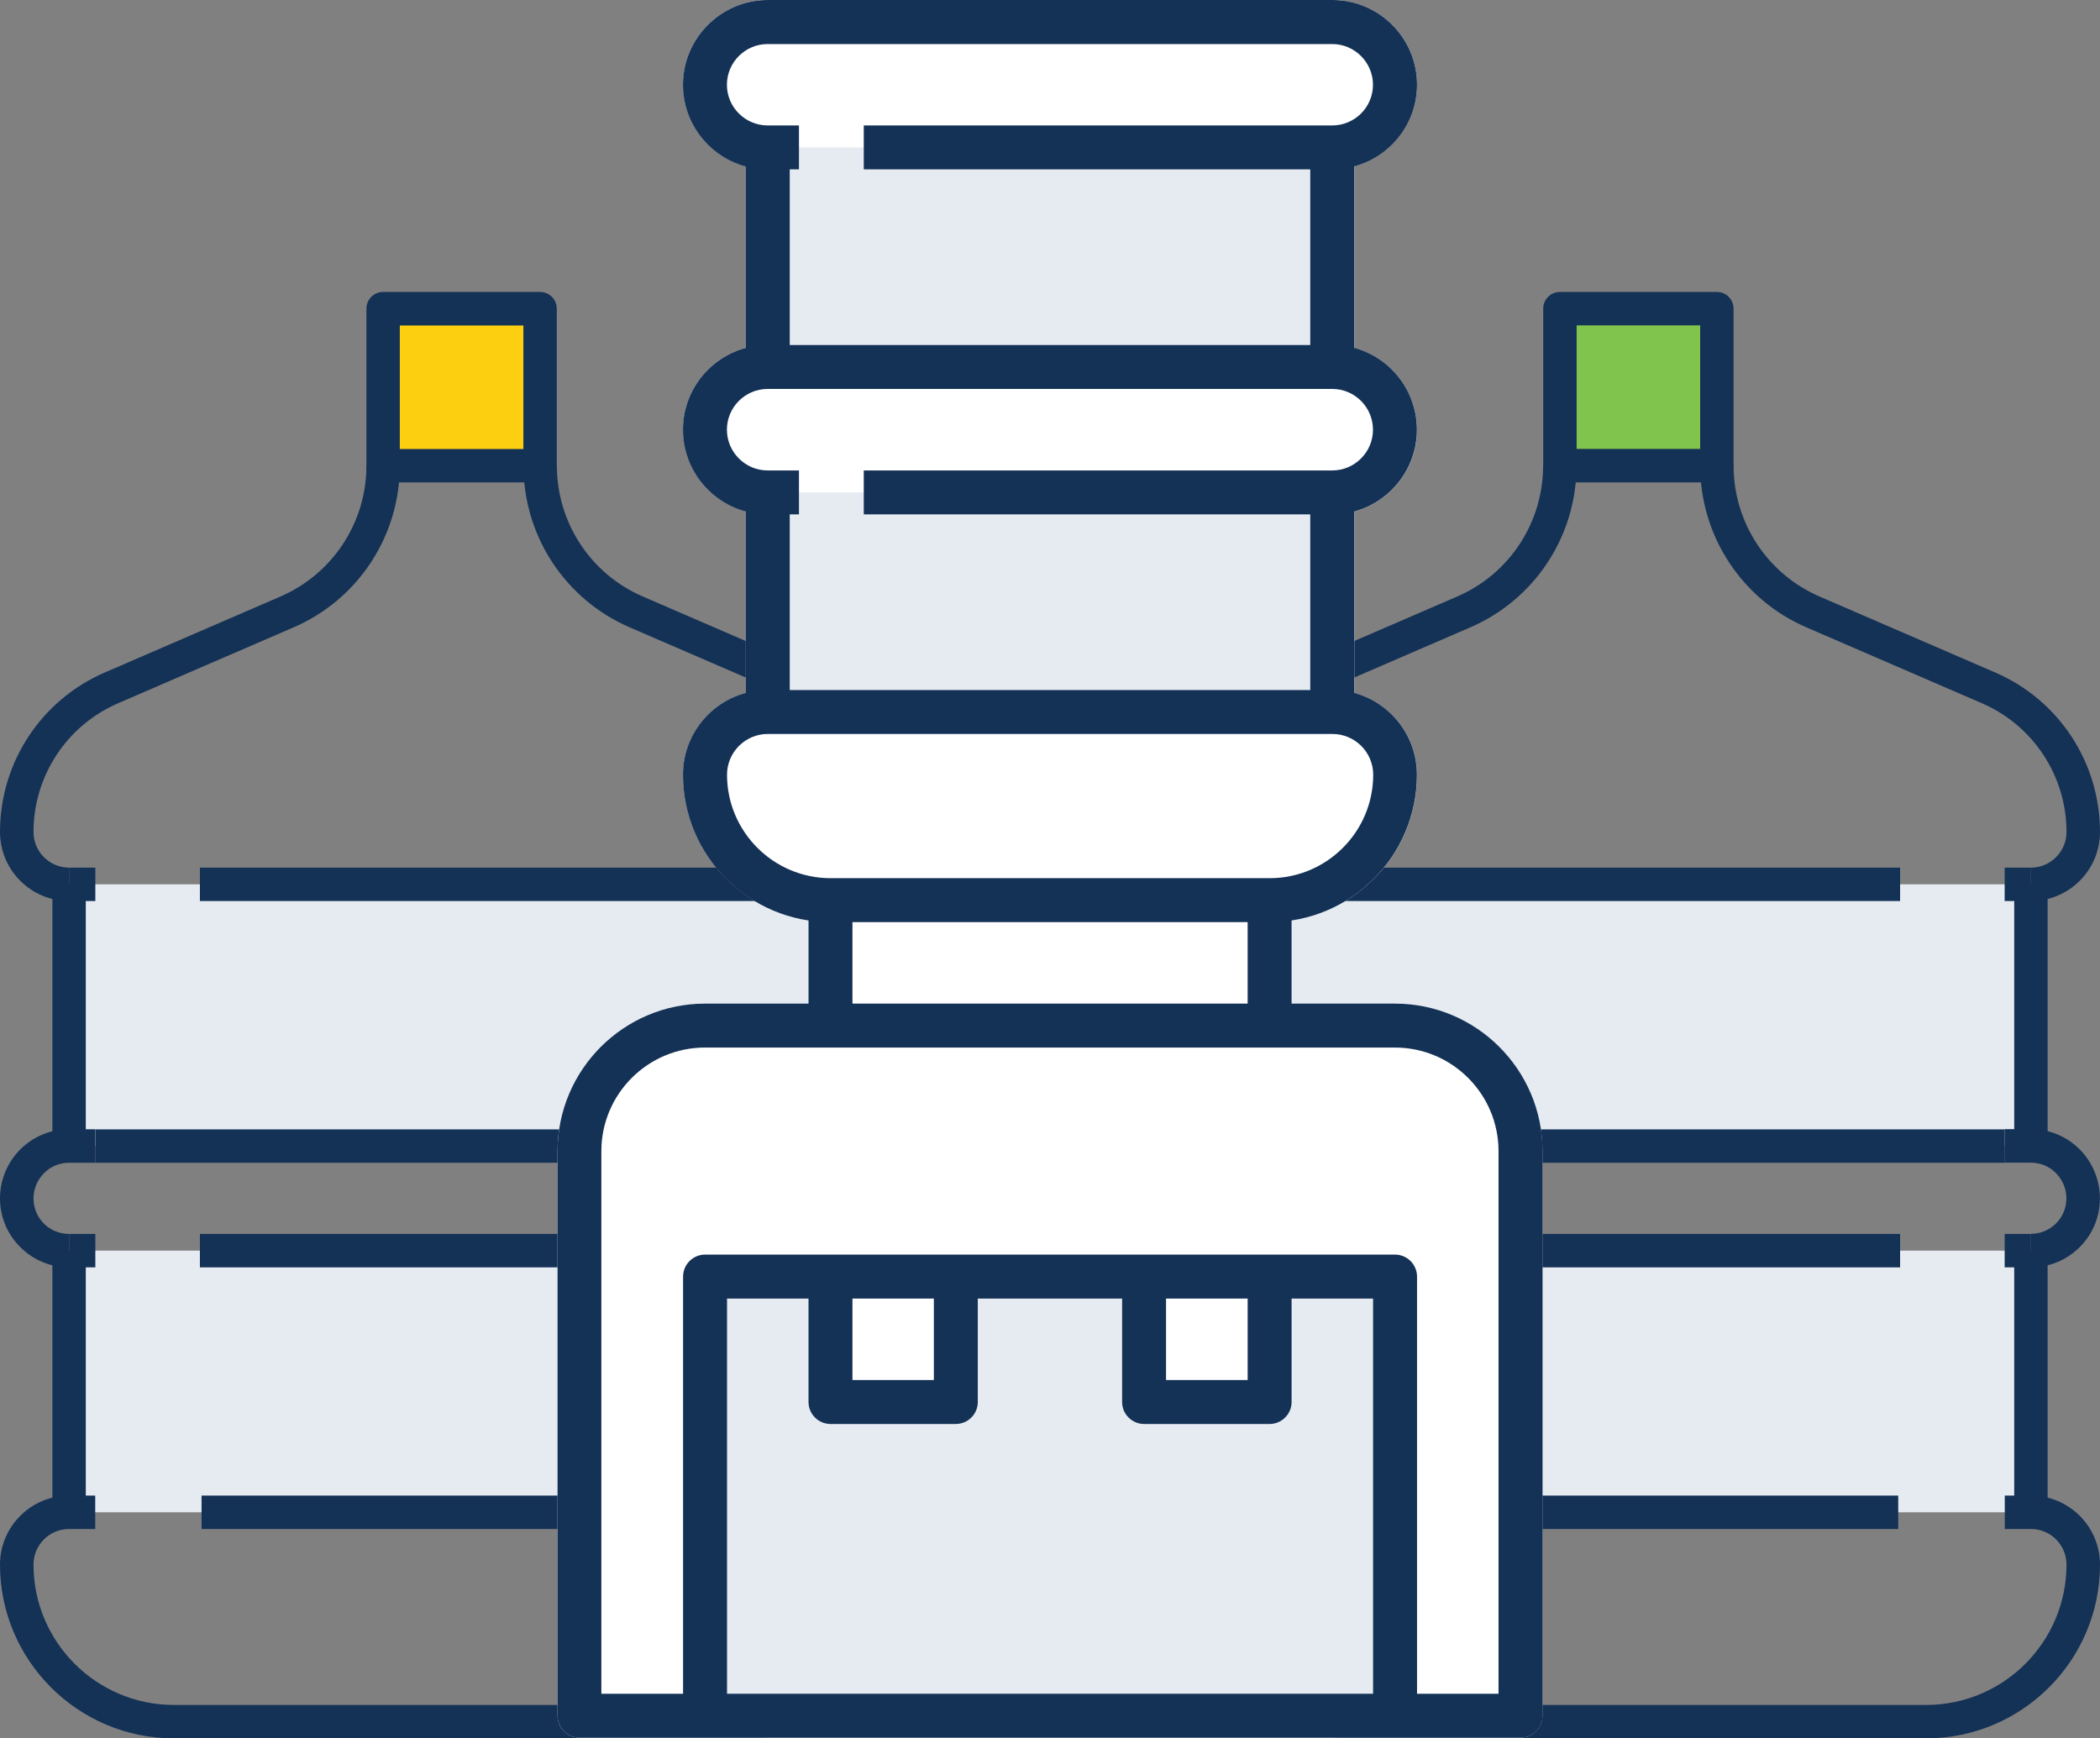
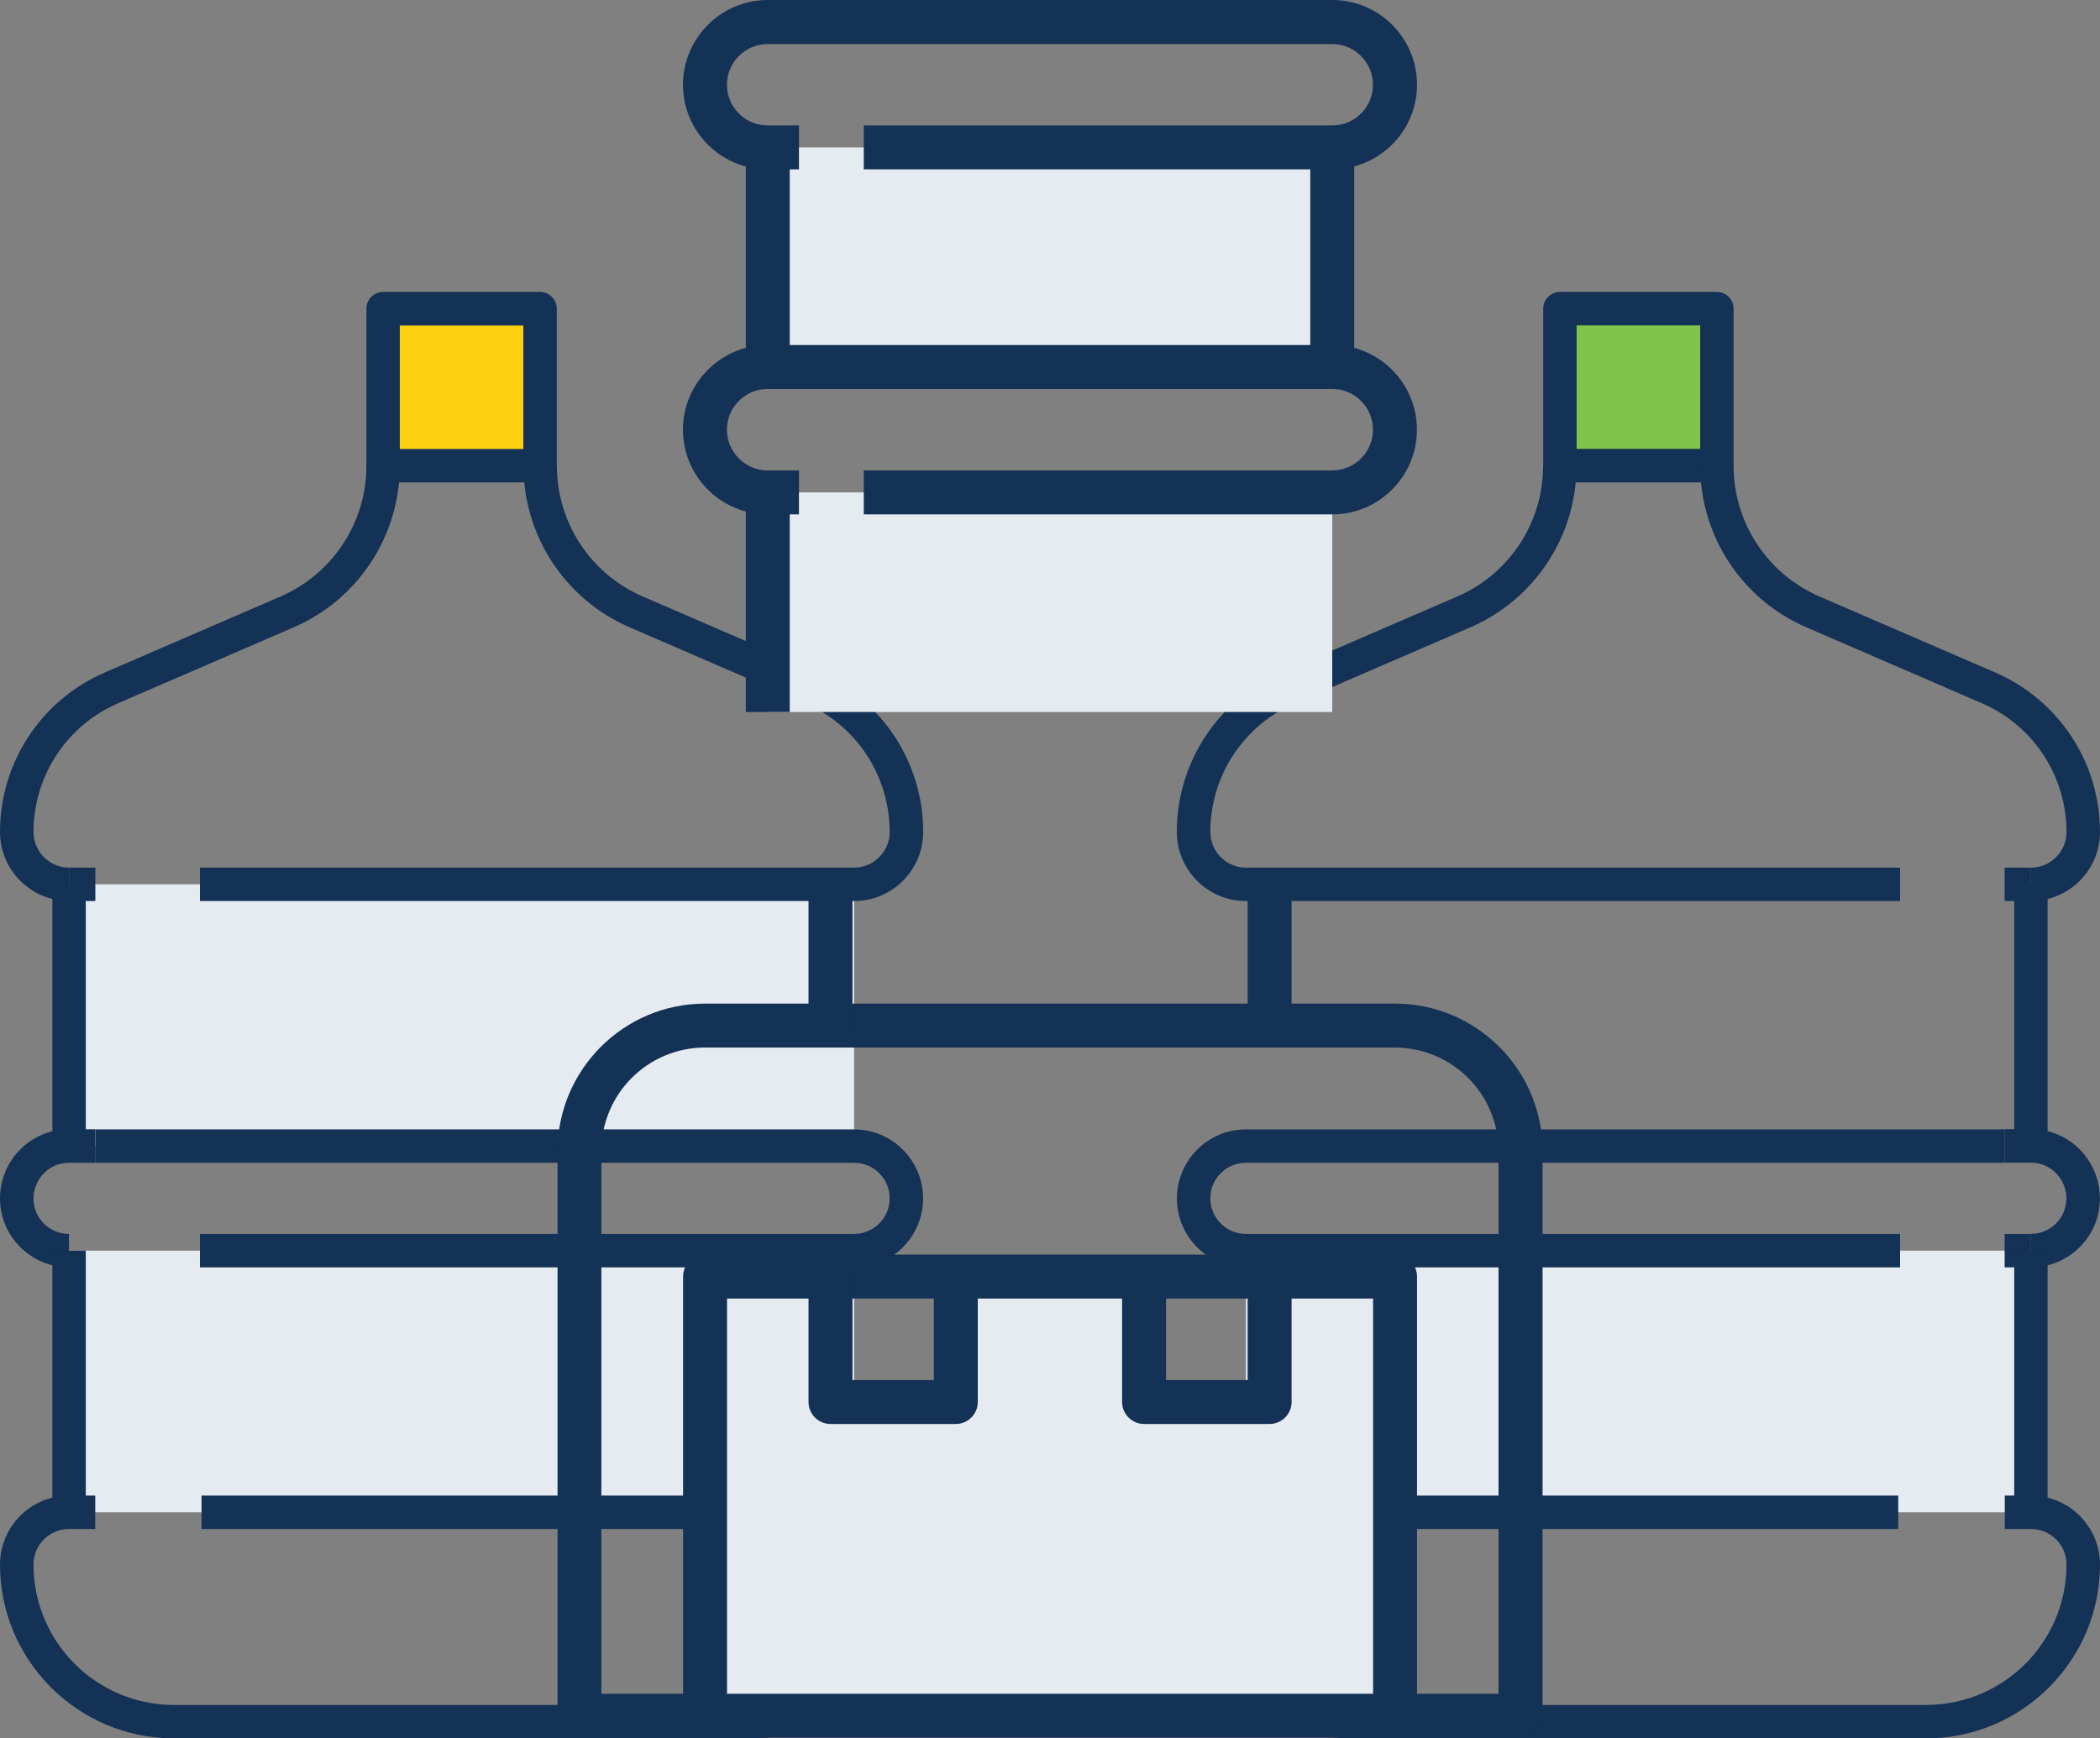
<svg xmlns="http://www.w3.org/2000/svg" id="uuid-8c3d7875-6397-408e-aa81-f1ae8ba04d4f" viewBox="0 0 191.19 158.26">
  <rect x="0" y="0" width="191.19" height="158.26" fill="#808080" stroke="none" />
  <defs>
    <style>.uuid-6c2a2109-78c5-4110-a555-17cfc5cb31e7{fill:#fff;}.uuid-51f87b72-159a-421b-b4ae-7c5d7b9543a9{fill:#fccf11;}.uuid-27800354-b1c5-4376-9a4f-5cca44f8b126{fill:#e5ebf1;}.uuid-658e68ad-67ee-44a1-a960-e4b6bc158159{fill:#143156;}.uuid-18fdc5bf-8094-4e8c-a530-9003c86126e9{fill:#81c44d;}</style>
  </defs>
  <polygon class="uuid-27800354-b1c5-4376-9a4f-5cca44f8b126" points="113.43 113.86 113.43 137.68 113.44 137.68 172.84 137.68 182.51 137.68 182.52 137.68 184.9 137.68 184.9 113.86 182.51 113.86 172.99 113.86 113.43 113.86" />
-   <polygon class="uuid-27800354-b1c5-4376-9a4f-5cca44f8b126" points="113.43 80.51 113.43 104.33 182.51 104.33 182.51 104.34 184.89 104.33 184.9 104.33 184.9 80.51 182.51 80.51 172.99 80.51 113.43 80.51" />
  <rect class="uuid-18fdc5bf-8094-4e8c-a530-9003c86126e9" x="142.02" y="28.1" width="14.29" height="14.3" />
  <path class="uuid-658e68ad-67ee-44a1-a960-e4b6bc158159" d="m140.5,42.4v-14.3c0-.84.68-1.52,1.52-1.52h14.29c.84,0,1.52.68,1.52,1.52v14.3c0,.84-.68,1.52-1.52,1.52h-14.29c-.84,0-1.52-.68-1.52-1.52Zm14.29-12.78h-11.25s0,11.25,0,11.25h11.25s0-11.25,0-11.25Z" />
  <rect class="uuid-658e68ad-67ee-44a1-a960-e4b6bc158159" x="182.51" y="112.34" width="2.39" height="3.04" />
  <path class="uuid-658e68ad-67ee-44a1-a960-e4b6bc158159" d="m113.43,115.38h59.56s0-3.04,0-3.04h-59.56c-1.78,0-3.24-1.46-3.24-3.24s1.45-3.24,3.24-3.24h69.08s0-3.04,0-3.04h-69.08c-3.46,0-6.28,2.82-6.28,6.29,0,3.47,2.82,6.29,6.28,6.29Z" />
  <path class="uuid-658e68ad-67ee-44a1-a960-e4b6bc158159" d="m184.9,115.38c1.68,0,3.26-.66,4.45-1.85,1.19-1.19,1.84-2.77,1.83-4.45,0-1.65-.67-3.27-1.84-4.44-1.19-1.19-2.77-1.84-4.44-1.84h-2.39s0,3.05,0,3.05h2.38c.87,0,1.68.33,2.29.95s.95,1.44.95,2.29c0,.87-.33,1.68-.94,2.29-.61.61-1.43.95-2.29.95v3.04Z" />
  <path class="uuid-658e68ad-67ee-44a1-a960-e4b6bc158159" d="m122.96,158.26h52.41c8.72,0,15.82-7.1,15.82-15.82,0-3.46-2.82-6.28-6.29-6.28h-2.38s0,3.04,0,3.04h2.38c1.79,0,3.24,1.45,3.24,3.24,0,7.05-5.73,12.78-12.78,12.78h-52.41c-7.04,0-12.77-5.73-12.77-12.78,0-1.78,1.45-3.23,3.24-3.24h59.4s0-3.04,0-3.04h-59.4c-3.47,0-6.29,2.83-6.29,6.28,0,8.72,7.09,15.82,15.81,15.82Z" />
  <path class="uuid-658e68ad-67ee-44a1-a960-e4b6bc158159" d="m113.43,82.03h59.56s0-3.04,0-3.04h-59.56c-1.78,0-3.24-1.46-3.24-3.24,0-5.11,3.02-9.71,7.7-11.73l15.98-6.91c5.87-2.54,9.66-8.31,9.66-14.71h-3.04c0,5.18-3.07,9.86-7.83,11.91l-15.98,6.91c-5.79,2.5-9.54,8.2-9.54,14.52,0,3.47,2.82,6.29,6.28,6.29Z" />
  <rect class="uuid-658e68ad-67ee-44a1-a960-e4b6bc158159" x="182.51" y="78.99" width="2.39" height="3.04" />
  <path class="uuid-658e68ad-67ee-44a1-a960-e4b6bc158159" d="m184.9,82.03c3.47,0,6.29-2.82,6.29-6.29,0-6.32-3.75-12.02-9.55-14.52l-15.98-6.91c-4.76-2.06-7.83-6.74-7.83-11.91h-3.04c0,6.39,3.79,12.17,9.66,14.71l15.98,6.91c4.68,2.02,7.71,6.62,7.71,11.73,0,1.79-1.46,3.24-3.24,3.24v3.04Z" />
  <rect class="uuid-658e68ad-67ee-44a1-a960-e4b6bc158159" x="183.38" y="80.51" width="3.04" height="23.82" />
  <rect class="uuid-658e68ad-67ee-44a1-a960-e4b6bc158159" x="183.38" y="113.86" width="3.04" height="23.82" />
  <polygon class="uuid-27800354-b1c5-4376-9a4f-5cca44f8b126" points="77.76 113.86 77.76 137.68 77.75 137.68 18.35 137.68 8.68 137.68 8.67 137.68 6.29 137.68 6.29 113.86 8.68 113.86 18.2 113.86 77.76 113.86" />
  <polygon class="uuid-27800354-b1c5-4376-9a4f-5cca44f8b126" points="77.76 80.51 77.76 104.33 8.68 104.33 8.68 104.34 6.3 104.33 6.29 104.33 6.29 80.51 8.68 80.51 18.2 80.51 77.76 80.51" />
  <rect class="uuid-51f87b72-159a-421b-b4ae-7c5d7b9543a9" x="34.88" y="28.1" width="14.29" height="14.3" />
  <path class="uuid-658e68ad-67ee-44a1-a960-e4b6bc158159" d="m49.17,43.92h-14.29c-.84,0-1.52-.68-1.52-1.52v-14.3c0-.84.68-1.52,1.52-1.52h14.29c.84,0,1.52.68,1.52,1.52v14.3c0,.84-.68,1.52-1.52,1.52Zm-12.77-3.04h11.25v-11.25h-11.25v11.25Z" />
-   <rect class="uuid-658e68ad-67ee-44a1-a960-e4b6bc158159" x="6.29" y="112.34" width="2.39" height="3.04" />
  <path class="uuid-658e68ad-67ee-44a1-a960-e4b6bc158159" d="m77.76,115.38H18.2v-3.04h59.56c1.78,0,3.24-1.46,3.24-3.24s-1.45-3.24-3.24-3.24H8.68v-3.04h69.08c3.46,0,6.28,2.82,6.28,6.29s-2.82,6.29-6.28,6.29Z" />
  <path class="uuid-658e68ad-67ee-44a1-a960-e4b6bc158159" d="m6.29,115.38c-1.68,0-3.26-.66-4.45-1.85C.65,112.35,0,110.77,0,109.09c0-1.65.67-3.27,1.84-4.44,1.19-1.19,2.77-1.84,4.44-1.84h2.39s0,3.05,0,3.05h-2.38c-.87,0-1.68.33-2.29.95s-.95,1.44-.95,2.29c0,.87.33,1.68.94,2.29.61.61,1.43.95,2.29.95v3.04Z" />
  <path class="uuid-658e68ad-67ee-44a1-a960-e4b6bc158159" d="m68.23,158.26H15.82c-8.72,0-15.82-7.1-15.82-15.82,0-3.46,2.82-6.28,6.29-6.28h2.38v3.04h-2.38c-1.79,0-3.24,1.45-3.24,3.24,0,7.05,5.73,12.78,12.78,12.78h52.41c7.04,0,12.77-5.73,12.77-12.78,0-1.78-1.45-3.23-3.24-3.24H18.35v-3.04h59.4c3.47,0,6.29,2.83,6.29,6.28,0,8.72-7.09,15.82-15.81,15.82Z" />
  <path class="uuid-658e68ad-67ee-44a1-a960-e4b6bc158159" d="m77.76,82.03H18.2v-3.04h59.56c1.78,0,3.24-1.46,3.24-3.24,0-5.11-3.02-9.71-7.7-11.73l-15.98-6.91c-5.87-2.54-9.66-8.31-9.66-14.71h3.04c0,5.18,3.07,9.86,7.83,11.91l15.98,6.91c5.79,2.5,9.54,8.2,9.54,14.52,0,3.47-2.82,6.29-6.28,6.29Z" />
  <rect class="uuid-658e68ad-67ee-44a1-a960-e4b6bc158159" x="6.29" y="78.99" width="2.39" height="3.04" />
  <path class="uuid-658e68ad-67ee-44a1-a960-e4b6bc158159" d="m6.29,82.03c-3.47,0-6.29-2.82-6.29-6.29,0-6.32,3.75-12.02,9.55-14.52l15.98-6.91c4.76-2.06,7.83-6.74,7.83-11.91h3.04c0,6.39-3.79,12.17-9.66,14.71l-15.98,6.91c-4.68,2.02-7.71,6.62-7.71,11.73,0,1.79,1.46,3.24,3.24,3.24v3.04Z" />
  <rect class="uuid-658e68ad-67ee-44a1-a960-e4b6bc158159" x="4.77" y="80.51" width="3.04" height="23.82" />
  <rect class="uuid-658e68ad-67ee-44a1-a960-e4b6bc158159" x="4.77" y="113.86" width="3.04" height="23.82" />
-   <path class="uuid-6c2a2109-78c5-4110-a555-17cfc5cb31e7" d="m127.01,91.38h-9.42v-7.59c6.45-.97,11.42-6.53,11.42-13.25,0-3.56-2.43-6.56-5.71-7.44v-16.53c3.28-.88,5.71-3.88,5.71-7.44s-2.43-6.56-5.71-7.44V15.14c3.28-.88,5.71-3.88,5.71-7.43,0-4.25-3.46-7.71-7.71-7.71h-51.4c-4.25,0-7.71,3.46-7.71,7.71,0,3.56,2.43,6.55,5.71,7.43v16.53c-3.28.88-5.71,3.88-5.71,7.44s2.43,6.56,5.71,7.44v16.54c-3.28.88-5.71,3.88-5.71,7.44,0,6.72,4.97,12.28,11.43,13.25v7.59h-9.43c-7.4,0-13.43,6.02-13.43,13.43v51.4c0,1.1.9,2,2,2h85.67c1.1,0,2-.9,2-2v-51.4c0-7.4-6.02-13.43-13.43-13.43Z" />
  <polygon class="uuid-27800354-b1c5-4376-9a4f-5cca44f8b126" points="81.32 127.64 87.02 127.64 87.02 116.22 104.16 116.22 104.16 127.64 109.88 127.64 115.59 127.64 115.59 116.22 127.01 116.22 127.01 156.2 64.18 156.2 64.18 116.22 75.61 116.22 75.61 127.64 81.32 127.64" />
  <polygon class="uuid-27800354-b1c5-4376-9a4f-5cca44f8b126" points="121.29 44.83 121.29 64.82 69.9 64.82 69.9 44.83 72.75 44.83 78.64 44.83 121.29 44.83" />
  <polygon class="uuid-27800354-b1c5-4376-9a4f-5cca44f8b126" points="121.29 13.42 121.29 33.41 69.9 33.41 69.9 13.42 72.75 13.42 78.64 13.42 121.29 13.42" />
  <path class="uuid-658e68ad-67ee-44a1-a960-e4b6bc158159" d="m121.29,15.42h-42.65v-4h42.65c2.05,0,3.71-1.66,3.71-3.7s-1.67-3.71-3.71-3.71h-51.4c-2.05,0-3.71,1.67-3.71,3.71s1.67,3.7,3.71,3.7h2.85v4h-2.85c-4.25,0-7.71-3.46-7.71-7.7S65.64,0,69.9,0h51.4C125.55,0,129.01,3.46,129.01,7.71s-3.46,7.7-7.71,7.7Z" />
  <path class="uuid-658e68ad-67ee-44a1-a960-e4b6bc158159" d="m121.3,46.83h-42.66v-4h42.65c2.05,0,3.71-1.67,3.71-3.71s-1.66-3.71-3.7-3.71h-51.41c-2.05,0-3.71,1.67-3.71,3.71s1.67,3.71,3.71,3.71h2.85v4h-2.85c-4.25,0-7.71-3.46-7.71-7.71s3.46-7.71,7.71-7.71h51.4c4.26,0,7.71,3.46,7.71,7.71s-3.46,7.71-7.7,7.71Z" />
-   <path class="uuid-658e68ad-67ee-44a1-a960-e4b6bc158159" d="m115.59,83.95h-39.98c-7.4,0-13.43-6.02-13.43-13.42,0-4.25,3.46-7.71,7.71-7.71h51.4c4.25,0,7.71,3.46,7.71,7.71,0,7.4-6.02,13.42-13.42,13.42Zm-45.69-17.13c-2.05,0-3.71,1.67-3.71,3.71,0,5.19,4.23,9.42,9.43,9.42h39.98c5.19,0,9.42-4.22,9.42-9.42,0-2.05-1.67-3.71-3.71-3.71h-51.4Z" />
  <path class="uuid-658e68ad-67ee-44a1-a960-e4b6bc158159" d="m138.43,158.2H52.76c-1.1,0-2-.9-2-2v-51.4c0-7.4,6.02-13.43,13.43-13.43h62.82c7.4,0,13.43,6.02,13.43,13.43v51.4c0,1.1-.9,2-2,2Zm-83.67-4h81.67v-49.4c0-5.2-4.23-9.43-9.43-9.43h-62.82c-5.2,0-9.43,4.23-9.43,9.43v49.4Z" />
  <path class="uuid-658e68ad-67ee-44a1-a960-e4b6bc158159" d="m125.01,156.21v-37.99h-58.82v37.98h-4s0-39.98,0-39.98c0-1.1.9-2,2-2h62.82c1.1,0,2,.9,2,2v39.98h-4Z" />
  <path class="uuid-658e68ad-67ee-44a1-a960-e4b6bc158159" d="m115.59,129.64h-11.43c-1.1,0-2-.9-2-2v-11.43h4v9.43h7.43v-9.43h4v11.43c0,1.1-.9,2-2,2Z" />
  <path class="uuid-658e68ad-67ee-44a1-a960-e4b6bc158159" d="m87.02,129.64h-11.41c-1.1,0-2-.9-2-2v-11.43h4v9.43h7.41v-9.43h4v11.43c0,1.1-.9,2-2,2Z" />
  <rect class="uuid-658e68ad-67ee-44a1-a960-e4b6bc158159" x="119.29" y="13.42" width="4" height="19.99" />
-   <rect class="uuid-658e68ad-67ee-44a1-a960-e4b6bc158159" x="119.29" y="44.83" width="4" height="19.99" />
  <rect class="uuid-658e68ad-67ee-44a1-a960-e4b6bc158159" x="67.9" y="13.42" width="4" height="19.99" />
  <rect class="uuid-658e68ad-67ee-44a1-a960-e4b6bc158159" x="67.9" y="44.83" width="4" height="19.99" />
  <rect class="uuid-658e68ad-67ee-44a1-a960-e4b6bc158159" x="113.59" y="81.95" width="4" height="11.43" />
  <rect class="uuid-658e68ad-67ee-44a1-a960-e4b6bc158159" x="73.61" y="81.95" width="4" height="11.43" />
</svg>